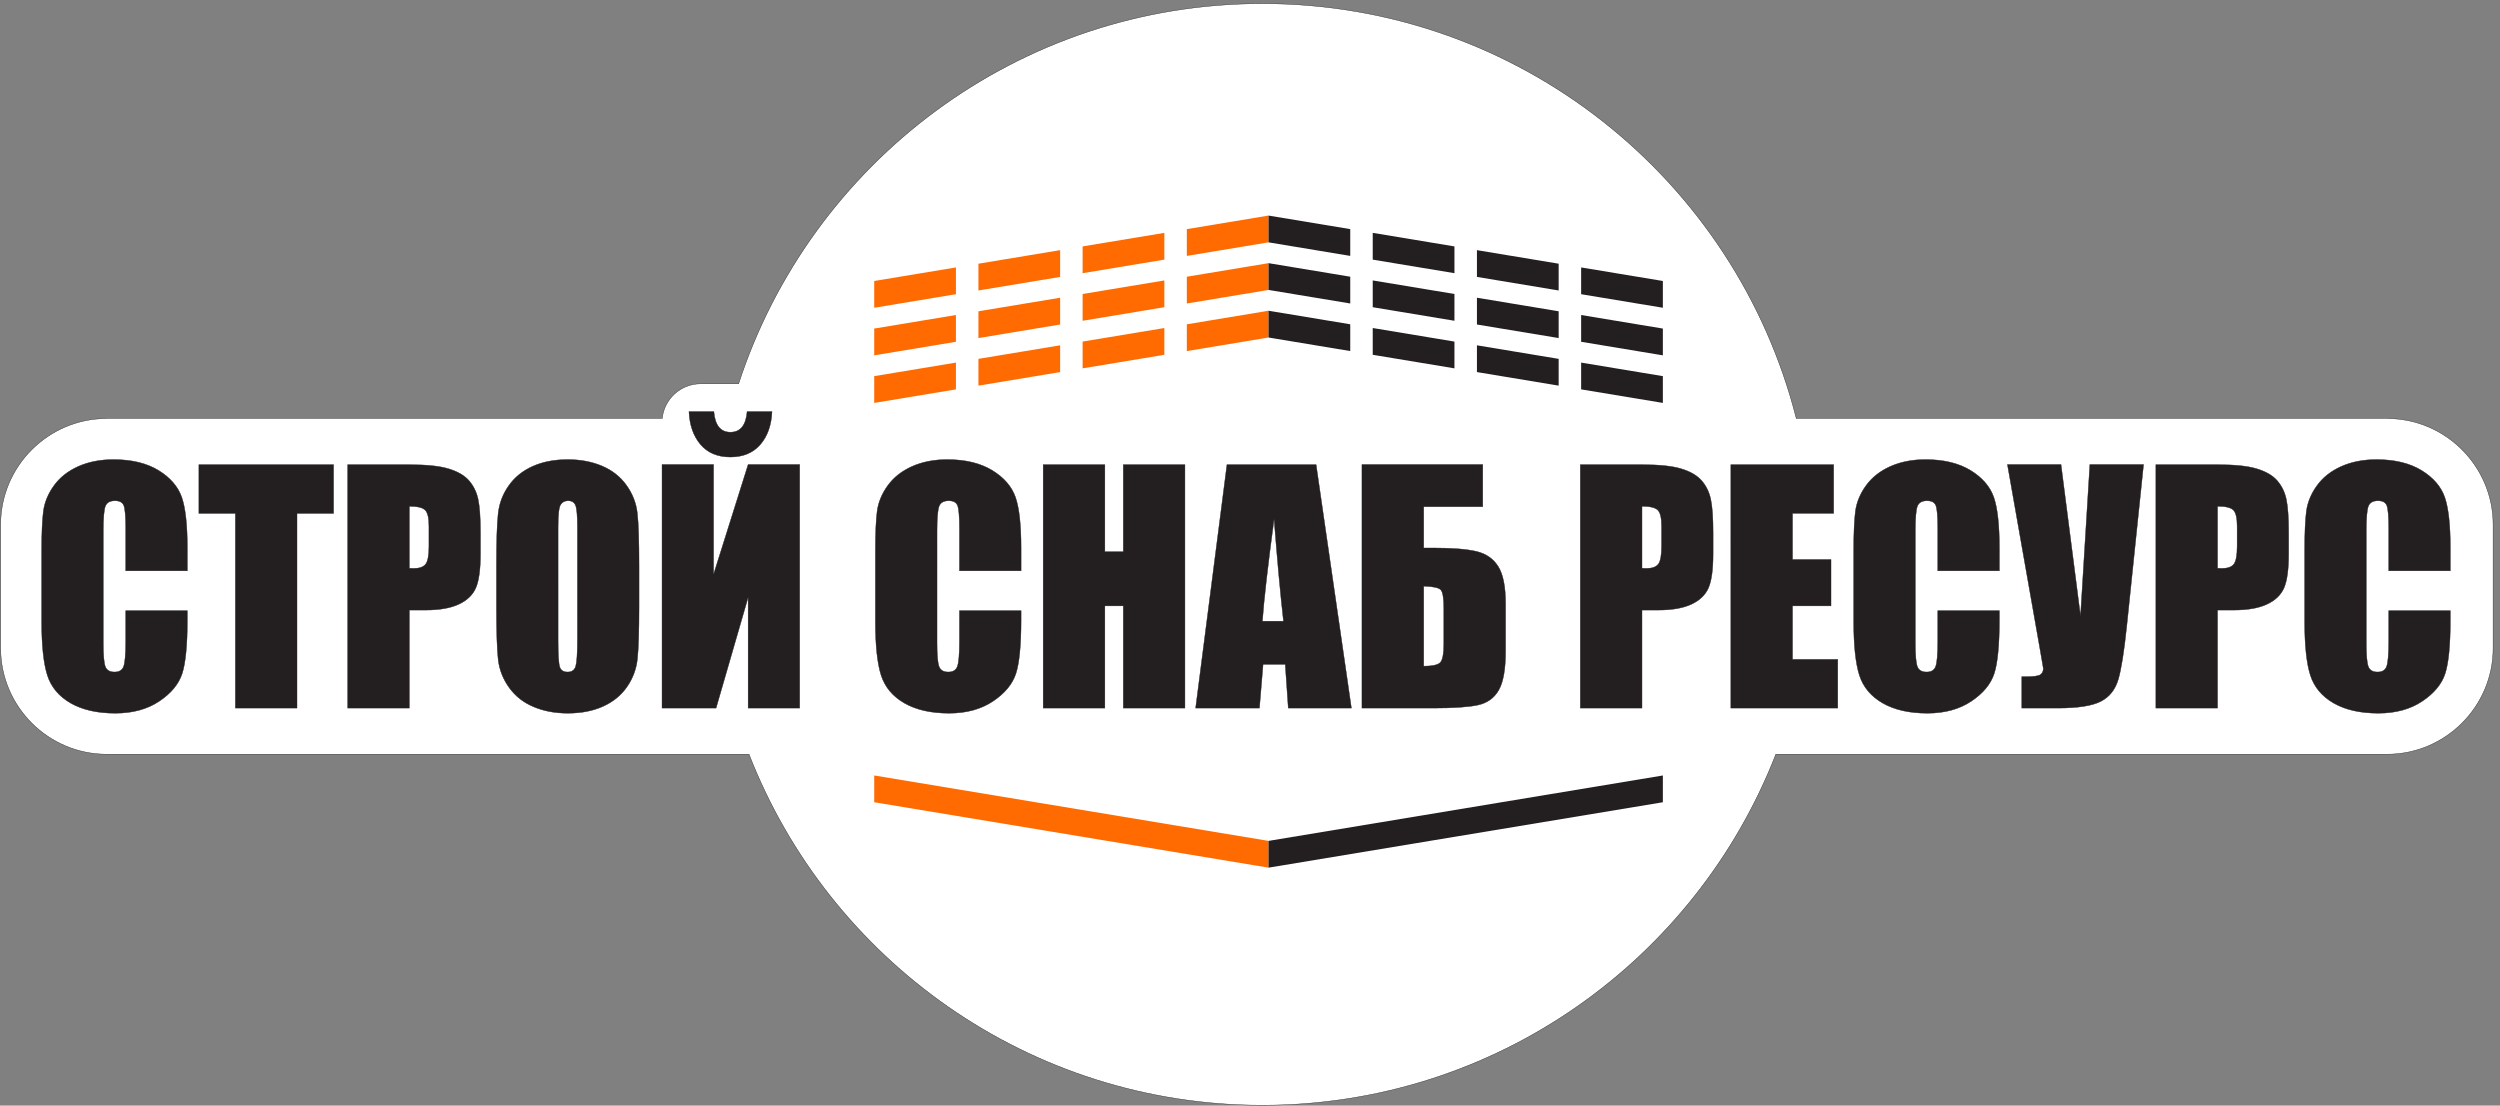
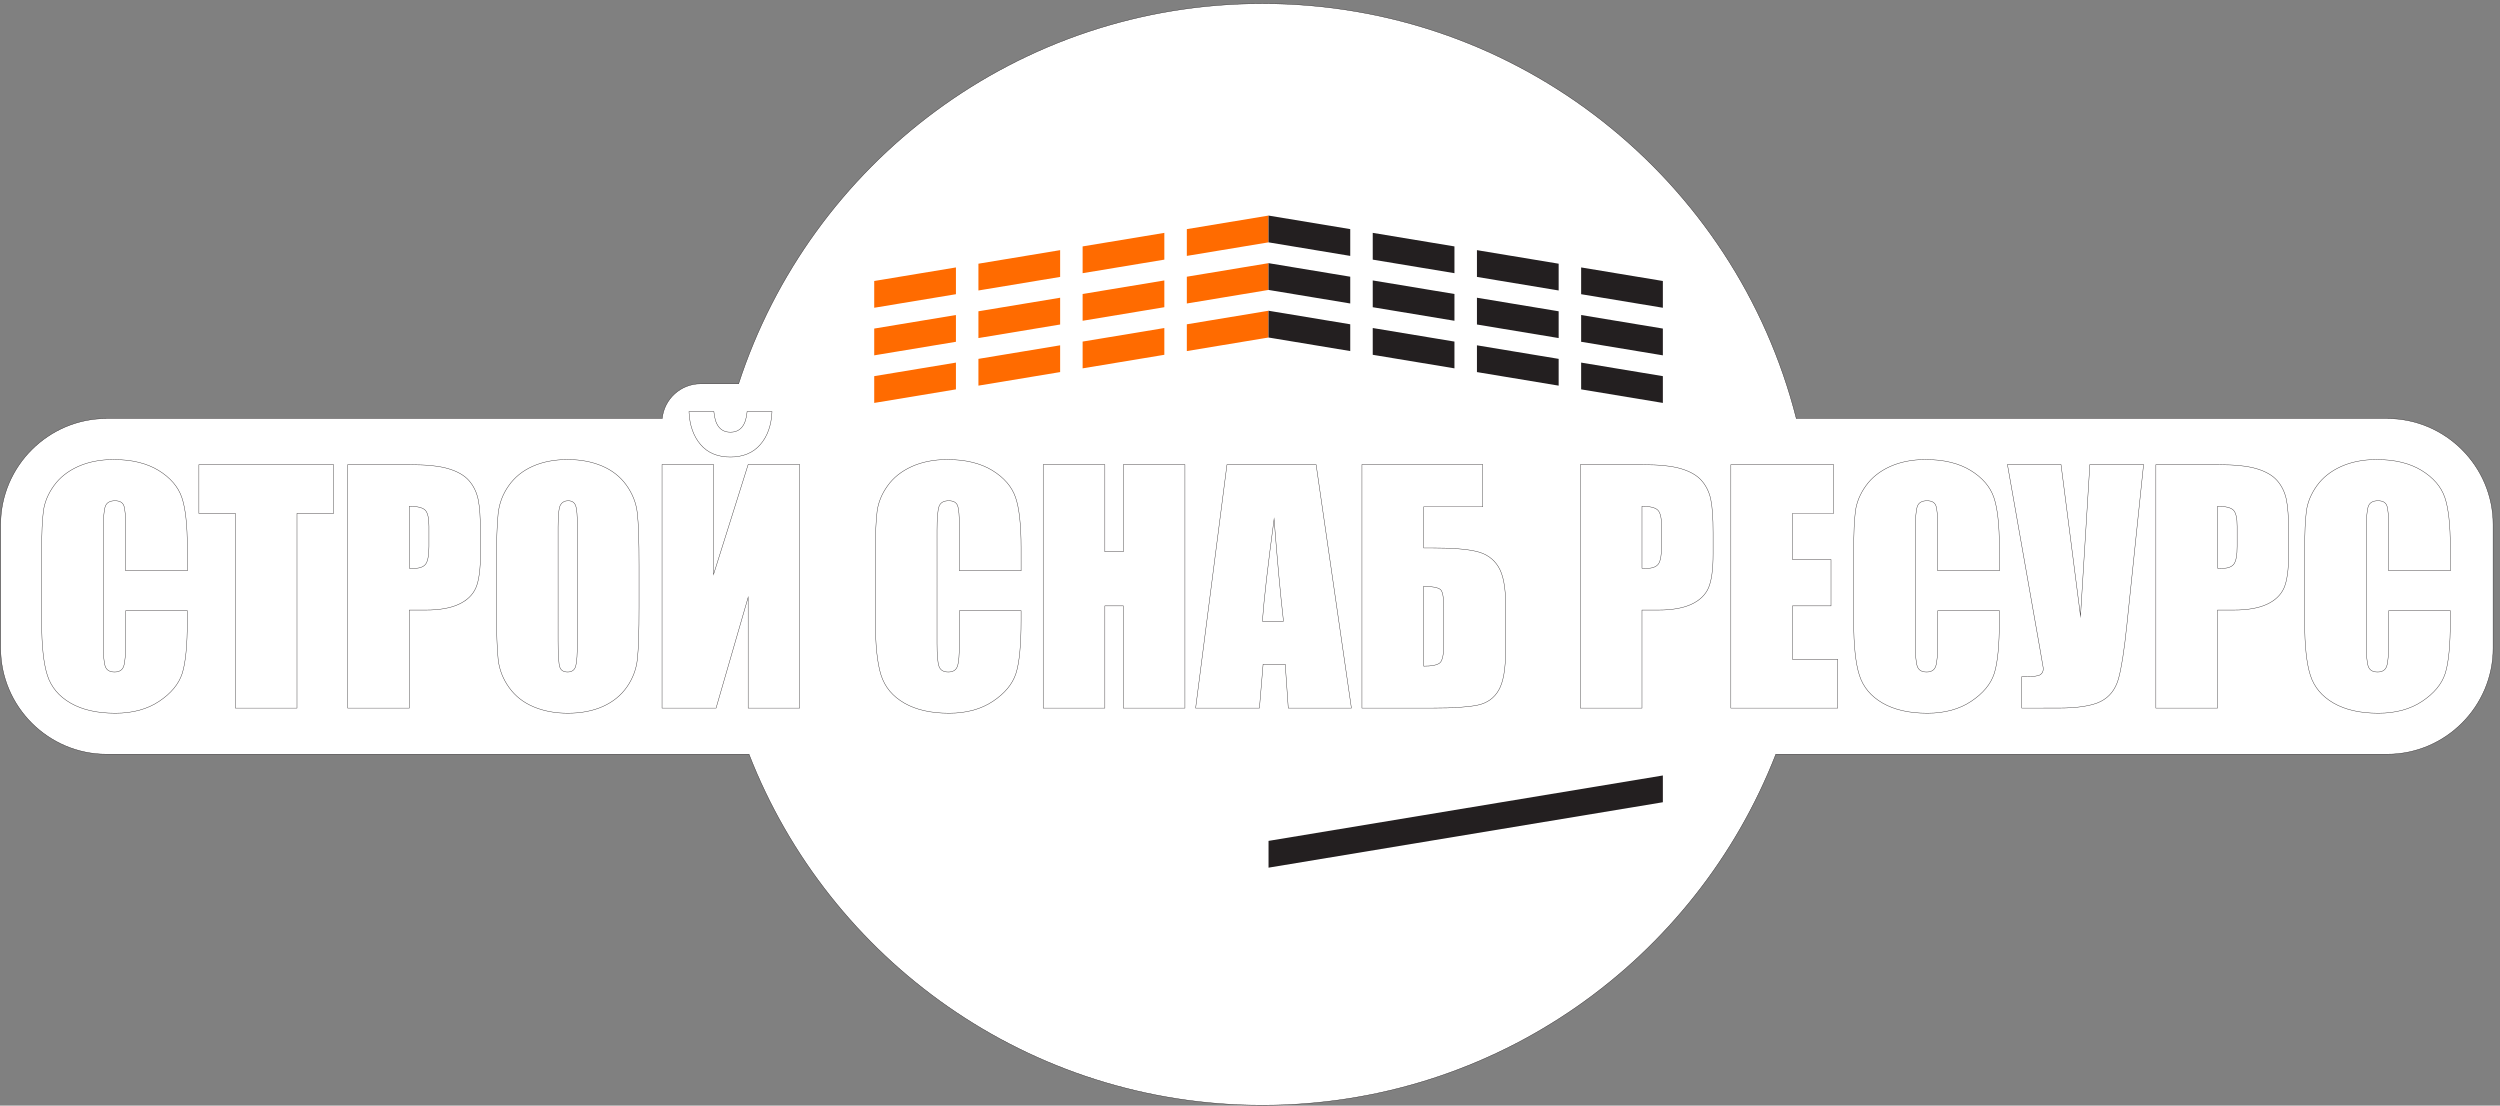
<svg xmlns="http://www.w3.org/2000/svg" height="2164" width="4893.333" xml:space="preserve">
  <rect width="100%" height="100%" fill="#808080" stroke="none" />
  <path style="fill:#fff;fill-opacity:1;fill-rule:evenodd;stroke:none" d="M18578.8 16217.2c3786.7 0 6966.7-2596.6 7857.2-6106.4h8695.4c857.5 0 1559-701.53 1559-1559.01V6730.18c0-857.48-701.5-1559.06-1559-1559.06h-8996.7C24957.5 2147.89 22018.5 5.29 18578.8 5.29s-6378.7 2142.6-7555.9 5165.83H1568.88C711.398 5171.12 9.812 5872.7 9.812 6730.18v1821.61c0 857.48 701.586 1559.01 1559.068 1559.01h8176.97c28.1 286.1 271.05 511.5 564.15 511.5h559.8c1057.1 3247.6 4108.7 5594.9 7709 5594.9" transform="matrix(.133 0 0 -.133 0 2164)" />
  <path style="fill:none;stroke:#231f20;stroke-width:5.669;stroke-linecap:butt;stroke-linejoin:miter;stroke-miterlimit:22.926;stroke-dasharray:none;stroke-opacity:1" d="M18578.8 16217.2c3786.7 0 6966.7-2596.6 7857.2-6106.4h8695.4c857.5 0 1559-701.53 1559-1559.01V6730.18c0-857.48-701.5-1559.06-1559-1559.06h-8996.7C24957.5 2147.89 22018.5 5.29 18578.8 5.29s-6378.7 2142.6-7555.9 5165.83H1568.88C711.398 5171.12 9.812 5872.7 9.812 6730.18v1821.61c0 857.48 701.586 1559.01 1559.068 1559.01h8176.97c28.1 286.1 271.05 511.5 564.15 511.5h559.8c1057.1 3247.6 4108.7 5594.9 7709 5594.9z" transform="matrix(.133 0 0 -.133 0 2164)" />
-   <path style="fill:#ff6b00;fill-opacity:1;fill-rule:evenodd;stroke:none" d="m18668.8 3501.45-5803.1 962.72v394.04l5803.1-962.72v-394.04" transform="matrix(.133 0 0 -.133 0 2164)" />
  <path style="fill:#231f20;fill-opacity:1;fill-rule:evenodd;stroke:none" d="m18668.8 3501.45 5803.1 962.72v394.04l-5803.1-962.72v-394.04" transform="matrix(.133 0 0 -.133 0 2164)" />
  <path style="fill:#ff6b00;fill-opacity:1;fill-rule:evenodd;stroke:none" d="M14068.2 11940.9v394l-1202.5-199.5v-394zm0-306.2-1202.5-199.5v-394.1l1202.5 199.5zm0-700.3-1202.5-199.5v-394l1202.5 199.5zm331 54.9v-394l1202.6 199.5v394zm0 306.2 1202.6 199.5v394.1l-1202.6-199.5zm0 700.3 1202.6 199.5v394l-1202.6-199.5zm1533.5 648.5v-394.1l1202.6 199.5v394zm1202.6-500.8-1202.6-199.5v-394.1l1202.6 199.5zm0-700.3-1202.6-199.5v-394l1202.6 199.5zm331 54.9v-394l1202.5 199.5v394zm0 306.2 1202.5 199.5v394.1l-1202.5-199.5zm0 700.3 1202.5 199.5v394.1l-1202.5-199.5v-394.1" transform="matrix(.133 0 0 -.133 0 2164)" />
  <path style="fill:#231f20;fill-opacity:1;fill-rule:evenodd;stroke:none" d="M23269.3 11940.9v394l1202.6-199.5v-394zm0-306.2 1202.6-199.5v-394.1l-1202.6 199.5zm0-700.3 1202.6-199.5v-394l-1202.6 199.5zm-330.9 54.9v-394l-1202.6 199.5v394zm0 306.2-1202.6 199.5v394.1l1202.6-199.5zm0 700.3-1202.6 199.5v394l1202.6-199.5zm-1533.6 648.5v-394.1l-1202.5 199.5v394zm-1202.5-500.8 1202.5-199.5v-394.1l-1202.5 199.5zm0-700.3 1202.5-199.5v-394l-1202.5 199.5zm-331 54.9v-394l-1202.5 199.5v394zm0 306.2-1202.5 199.5v394.1l1202.5-199.5zm0 700.3-1202.5 199.5v394.1l1202.5-199.5v-394.1" transform="matrix(.133 0 0 -.133 0 2164)" />
-   <path style="fill:#231f20;fill-opacity:1;fill-rule:nonzero;stroke:none" d="M2757.04 7870.22h-906.91v623.87c0 181.27-10.3 294.57-29.43 339.89-19.12 44.56-61.78 67.22-127.97 67.22-75.03 0-122.1-27.2-142.7-81.57-19.87-55.14-30.15-172.97-30.15-354.24V6801.47c0-174.47 10.28-287.77 30.15-340.64 20.6-53.62 65.45-80.06 136.07-80.06 67.67 0 111.8 26.44 132.4 80.06 20.59 52.87 31.63 177.49 31.63 373.88v448.64h906.91v-138.97c0-370.1-25.75-632.94-76.5-787.78-50.76-154.83-164.02-290.78-338.34-407.11-174.32-116.31-389.84-175.22-645.06-175.22-266.27 0-485.45 49.85-657.57 148.79-172.109 98.94-286.851 235.65-342.757 410.13-55.891 175.22-83.852 438.07-83.852 789.28v1046.09c0 258.31 8.828 451.67 25.742 580.82 17.656 129.16 68.406 253.78 154.461 373.12 85.336 119.34 203.75 213.75 355.266 282.48 151.52 67.98 325.84 102.72 522.23 102.72 267.73 0 488.39-53.62 661.98-159.37 173.58-106.49 287.59-238.67 342.75-397.28 54.44-158.62 81.65-405.6 81.65-740.19zm2152.17 1561.95v-716.78h-538.42V5849.8h-906.9v2865.59h-536.94v716.78zm207.42 0h913.53c247.12 0 437.64-19.63 570.03-59.67 133.13-40.03 233.16-97.43 299.36-172.2 66.93-75.54 112.54-166.92 136.08-273.42 23.53-107.25 35.3-272.67 35.3-496.99v-311.94c0-228.85-22.8-395.77-68.4-500-46.34-104.99-130.93-185.05-253.76-241.7-122.83-55.89-283.18-83.83-481.04-83.83h-243.46V5849.8h-907.64zm907.64-612.54v-911.65c25.74-1.51 47.81-2.26 66.2-2.26 83.84 0 141.22 21.15 173.58 62.69 32.36 42.29 48.54 129.91 48.54 262.08v294.57c0 122.36-18.38 202.42-55.89 238.67-37.51 37.01-114.75 55.9-232.43 55.9zm3380.5-1484.92c0-360.28-8.09-614.81-24.27-764.36-16.91-150.3-68.4-287.01-155.2-410.88-86.78-123.87-204.47-219.04-352.32-285.51-147.83-66.46-320.68-99.69-517.07-99.69-186.83 0-354.53 31.72-503.11 94.41-149.32 62.69-268.46 156.34-358.93 281.73-90.48 125.38-144.17 262.09-161.83 409.36-16.91 148.05-25.74 406.36-25.74 774.94v612.55c0 360.28 8.09 614.81 25.01 765.12 16.18 149.54 67.67 286.25 155.19 410.12 86.8 123.87 203.75 219.04 352.33 285.5 147.84 66.47 319.95 99.7 517.08 99.7 186.82 0 354.52-31.72 503.09-94.41 148.59-62.69 268.48-156.34 358.95-281.72 90.47-125.38 144.16-262.09 161.08-409.38 17.65-148.03 25.74-405.59 25.74-774.93zm-906.91 1176.75c0 166.92-8.83 273.42-27.22 320.25-17.64 46.07-54.42 69.49-110.32 69.49-47.81 0-83.85-18.89-108.87-56.65-25.74-37.01-38.24-148.03-38.24-333.09V6839.23c0-208.46 8.83-336.85 25.01-385.2 16.19-49.09 55.17-73.26 115.47-73.26 61.79 0 100.77 27.94 118.43 83.84 16.91 56.64 25.74 189.58 25.74 401.06zM11768.8 5849.8h-758.4v1630.68l-472.2-1630.68h-795.08v3584.64h758.28V7817.35l509 1617.09h758.4zm-773.8 4363.3h366.3c-8.8-200.1-65.5-361.74-171.4-484.09-105.2-122.36-252.3-184.3-440.6-184.3-189.7 0-336.1 61.94-440.6 185.05-104.4 123.11-160.3 284.74-169.1 483.34h366.3c16.9-201.6 98.5-302.82 243.4-302.82 146.4 0 228.8 101.22 245.7 302.82zm4032.2-2342.88h-906.9v623.87c0 181.27-10.3 294.57-29.5 339.89-19.1 44.56-61.7 67.22-127.9 67.22-75.1 0-122.1-27.2-142.7-81.57-19.9-55.14-30.2-172.97-30.2-354.24V6801.47c0-174.47 10.3-287.77 30.2-340.64 20.6-53.62 65.4-80.06 136-80.06 67.7 0 111.8 26.44 132.4 80.06 20.6 52.87 31.7 177.49 31.7 373.88v448.64h906.9v-138.97c0-370.1-25.8-632.94-76.5-787.78-50.8-154.83-164-290.78-338.4-407.11-174.3-116.31-389.8-175.22-645-175.22-266.3 0-485.5 49.85-657.6 148.79-172.1 98.94-286.9 235.65-342.7 410.13-55.9 175.22-83.9 438.07-83.9 789.28v1046.09c0 258.31 8.8 451.67 25.7 580.82 17.7 129.16 68.5 253.78 154.5 373.12 85.3 119.34 203.7 213.75 355.3 282.48 151.5 67.98 325.8 102.72 522.2 102.72 267.7 0 488.4-53.62 662-159.37 173.6-106.49 287.6-238.67 342.7-397.28 54.5-158.62 81.7-405.6 81.7-740.19zm2411.1 1561.95V5849.8h-907v1504.55h-271.4V5849.8h-907.6v3582.37h907.6V8151.19h271.4v1280.98zm1930.7 0 519.3-3582.37h-929l-44.8 644.27h-325.9l-53.7-644.27h-939.2l461.1 3582.37zm-480.3-2303.65c-46.3 405.59-91.9 907.11-138.3 1503.04-91.9-685.06-149.3-1185.82-172.1-1503.04zm3268.7-440.34c0-266.62-33.8-458.47-101.5-574.79-66.9-117.07-169.9-189.58-306.7-219.03-137.5-29.46-356-44.56-656.1-44.56h-1049.6v3584.64h1777.8v-621.61h-868.7v-606.51h140.5c280.2 0 492.1-16.61 635.5-50.6 143.4-33.99 250.8-108.76 322.2-225.08 71.3-115.56 106.6-297.59 106.6-545.32zm-909.1 108.76v517.38c0 151.06-14.7 242.45-44.1 274.93-29.4 32.47-113.3 50.6-251.6 55.13v-1177.5c115.5 0 193.5 15.1 233.9 45.31 41.2 30.22 61.8 125.38 61.8 284.75zM23257 9432.17h913.6c247.1 0 437.6-19.63 570-59.67 133.1-40.03 233.2-97.43 299.4-172.2 66.9-75.54 112.5-166.92 136-273.42 23.6-107.25 35.3-272.67 35.3-496.99v-311.94c0-228.85-22.8-395.77-68.3-500-46.4-104.99-131-185.05-253.8-241.7-122.9-55.89-283.2-83.83-481.1-83.83h-243.4V5849.8H23257zm907.7-612.54v-911.65c25.7-1.51 47.8-2.26 66.2-2.26 83.8 0 141.2 21.15 173.6 62.69 32.3 42.29 48.5 129.91 48.5 262.08v294.57c0 122.36-18.4 202.42-55.9 238.67-37.5 37.01-114.7 55.9-232.4 55.9zm1307.8 612.54h1513v-716.78h-605.4v-679.01h566.4v-682.03h-566.4v-787.78h665.7V5849.8h-1573.3zm3952-1561.95h-906.9v623.87c0 181.27-10.3 294.57-29.5 339.89-19.1 44.56-61.7 67.22-127.9 67.22-75.1 0-122.1-27.2-142.7-81.57-19.9-55.14-30.2-172.97-30.2-354.24V6801.47c0-174.47 10.3-287.77 30.2-340.64 20.6-53.62 65.4-80.06 136-80.06 67.7 0 111.8 26.44 132.4 80.06 20.6 52.87 31.7 177.49 31.7 373.88v448.64h906.9v-138.97c0-370.1-25.8-632.94-76.5-787.78-50.8-154.83-164-290.78-338.4-407.11-174.3-116.31-389.8-175.22-645-175.22-266.3 0-485.5 49.85-657.6 148.79-172.1 98.94-286.9 235.65-342.7 410.13-56 175.22-83.9 438.07-83.9 789.28v1046.09c0 258.31 8.8 451.67 25.7 580.82 17.7 129.16 68.4 253.78 154.5 373.12 85.3 119.34 203.7 213.75 355.3 282.48 151.5 67.98 325.8 102.72 522.2 102.72 267.7 0 488.4-53.62 662-159.37 173.6-106.49 287.6-238.67 342.7-397.28 54.5-158.62 81.7-405.6 81.7-740.19zm2122 1564.22-247.2-2373.9c-38.9-375.38-80.9-638.23-125-789.29-44.9-151.05-130.9-259.07-258.9-324.02-128-64.96-338.4-97.43-631.1-97.43H29754v462.24h53.7c119.1 0 192.7 9.82 220.6 30.21 28.7 19.63 42.7 50.61 42.7 91.39 0 3.02-17.6 104.23-52.2 303.63l-475.9 2697.17h788.5l286.9-2230.4 137.5 2230.4zm180.9-2.27h913.6c247.1 0 437.6-19.63 570-59.67 133.1-40.03 233.2-97.43 299.3-172.2 67-75.54 112.6-166.92 136.1-273.42 23.6-107.25 35.3-272.67 35.3-496.99v-311.94c0-228.85-22.8-395.77-68.4-500-46.3-104.99-130.9-185.05-253.7-241.7-122.9-55.89-283.2-83.83-481.1-83.83h-243.4V5849.8h-907.7zm907.7-612.54v-911.65c25.7-1.51 47.8-2.26 66.2-2.26 83.8 0 141.2 21.15 173.6 62.69 32.3 42.29 48.5 129.91 48.5 262.08v294.57c0 122.36-18.4 202.42-55.9 238.67-37.5 37.01-114.7 55.9-232.4 55.9zm3426.1-949.41h-906.9v623.87c0 181.27-10.3 294.57-29.5 339.89-19.1 44.56-61.7 67.22-127.9 67.22-75.1 0-122.1-27.2-142.7-81.57-19.9-55.14-30.2-172.97-30.2-354.24V6801.47c0-174.47 10.3-287.77 30.2-340.64 20.6-53.62 65.4-80.06 136.1-80.06 67.6 0 111.7 26.44 132.3 80.06 20.6 52.87 31.7 177.49 31.7 373.88v448.64h906.9v-138.97c0-370.1-25.8-632.94-76.5-787.78-50.8-154.83-164-290.78-338.4-407.11-174.3-116.31-389.8-175.22-645-175.22-266.3 0-485.5 49.85-657.6 148.79-172.1 98.94-286.8 235.65-342.7 410.13-56 175.22-83.9 438.07-83.9 789.28v1046.09c0 258.31 8.8 451.67 25.7 580.82 17.7 129.16 68.5 253.78 154.5 373.12 85.3 119.34 203.8 213.75 355.3 282.48 151.5 67.98 325.8 102.72 522.2 102.72 267.7 0 488.4-53.62 662-159.37 173.6-106.49 287.6-238.67 342.7-397.28 54.5-158.62 81.7-405.6 81.7-740.19v-340.64" transform="matrix(.133 0 0 -.133 0 2164)" />
  <path style="fill:none;stroke:#231f20;stroke-width:5.669;stroke-linecap:butt;stroke-linejoin:miter;stroke-miterlimit:22.926;stroke-dasharray:none;stroke-opacity:1" d="M2757.04 7870.22h-906.91v623.87c0 181.27-10.3 294.57-29.43 339.89-19.12 44.56-61.78 67.22-127.97 67.22-75.03 0-122.1-27.2-142.7-81.57-19.87-55.14-30.15-172.97-30.15-354.24V6801.47c0-174.47 10.28-287.77 30.15-340.64 20.6-53.62 65.45-80.06 136.07-80.06 67.67 0 111.8 26.44 132.4 80.06 20.59 52.87 31.63 177.49 31.63 373.88v448.64h906.91v-138.97c0-370.1-25.75-632.94-76.5-787.78-50.76-154.83-164.02-290.78-338.34-407.11-174.32-116.31-389.84-175.22-645.06-175.22-266.27 0-485.45 49.85-657.57 148.79-172.109 98.94-286.851 235.65-342.757 410.13-55.891 175.22-83.852 438.07-83.852 789.28v1046.09c0 258.31 8.828 451.67 25.742 580.82 17.656 129.16 68.406 253.78 154.461 373.12 85.336 119.34 203.75 213.75 355.266 282.48 151.52 67.98 325.84 102.72 522.23 102.72 267.73 0 488.39-53.62 661.98-159.37 173.58-106.49 287.59-238.67 342.75-397.28 54.44-158.62 81.65-405.6 81.65-740.19zm2152.17 1561.95v-716.78h-538.42V5849.8h-906.9v2865.59h-536.94v716.78zm207.42 0h913.53c247.12 0 437.64-19.63 570.03-59.67 133.13-40.03 233.16-97.43 299.36-172.2 66.93-75.54 112.54-166.92 136.08-273.42 23.53-107.25 35.3-272.67 35.3-496.99v-311.94c0-228.85-22.8-395.77-68.4-500-46.34-104.99-130.93-185.05-253.76-241.7-122.83-55.89-283.18-83.83-481.04-83.83h-243.46V5849.8h-907.64zm907.64-612.54v-911.65c25.74-1.51 47.81-2.26 66.2-2.26 83.84 0 141.22 21.15 173.58 62.69 32.36 42.29 48.54 129.91 48.54 262.08v294.57c0 122.36-18.38 202.42-55.89 238.67-37.51 37.01-114.75 55.9-232.43 55.9zm3380.5-1484.92c0-360.28-8.09-614.81-24.27-764.36-16.91-150.3-68.4-287.01-155.2-410.88-86.78-123.87-204.47-219.04-352.32-285.51-147.83-66.46-320.68-99.69-517.07-99.69-186.83 0-354.53 31.72-503.11 94.41-149.32 62.69-268.46 156.34-358.93 281.73-90.48 125.38-144.17 262.09-161.83 409.36-16.91 148.05-25.74 406.36-25.74 774.94v612.55c0 360.28 8.09 614.81 25.01 765.12 16.18 149.54 67.67 286.25 155.19 410.12 86.8 123.87 203.75 219.04 352.33 285.5 147.84 66.47 319.95 99.7 517.08 99.7 186.82 0 354.52-31.72 503.09-94.41 148.59-62.69 268.48-156.34 358.95-281.72 90.47-125.38 144.16-262.09 161.08-409.38 17.65-148.03 25.74-405.59 25.74-774.93zm-906.91 1176.75c0 166.92-8.83 273.42-27.22 320.25-17.64 46.07-54.42 69.49-110.32 69.49-47.81 0-83.85-18.89-108.87-56.65-25.74-37.01-38.24-148.03-38.24-333.09V6839.23c0-208.46 8.83-336.85 25.01-385.2 16.19-49.09 55.17-73.26 115.47-73.26 61.79 0 100.77 27.94 118.43 83.84 16.91 56.64 25.74 189.58 25.74 401.06zM11768.8 5849.8h-758.4v1630.68l-472.2-1630.68h-795.08v3584.64h758.28V7817.35l509 1617.09h758.4zm-773.8 4363.3h366.3c-8.8-200.1-65.5-361.74-171.4-484.09-105.2-122.36-252.3-184.3-440.6-184.3-189.7 0-336.1 61.94-440.6 185.05-104.4 123.11-160.3 284.74-169.1 483.34h366.3c16.9-201.6 98.5-302.82 243.4-302.82 146.4 0 228.8 101.22 245.7 302.82zm4032.2-2342.88h-906.9v623.87c0 181.27-10.3 294.57-29.5 339.89-19.1 44.56-61.7 67.22-127.9 67.22-75.1 0-122.1-27.2-142.7-81.57-19.9-55.14-30.2-172.97-30.2-354.24V6801.47c0-174.47 10.3-287.77 30.2-340.64 20.6-53.62 65.4-80.06 136-80.06 67.7 0 111.8 26.44 132.4 80.06 20.6 52.87 31.7 177.49 31.7 373.88v448.64h906.9v-138.97c0-370.1-25.8-632.94-76.5-787.78-50.8-154.83-164-290.78-338.4-407.11-174.3-116.31-389.8-175.22-645-175.22-266.3 0-485.5 49.85-657.6 148.79-172.1 98.94-286.9 235.65-342.7 410.13-55.9 175.22-83.9 438.07-83.9 789.28v1046.09c0 258.31 8.8 451.67 25.7 580.82 17.7 129.16 68.5 253.78 154.5 373.12 85.3 119.34 203.7 213.75 355.3 282.48 151.5 67.98 325.8 102.72 522.2 102.72 267.7 0 488.4-53.62 662-159.37 173.6-106.49 287.6-238.67 342.7-397.28 54.5-158.62 81.7-405.6 81.7-740.19zm2411.1 1561.95V5849.8h-907v1504.55h-271.4V5849.8h-907.6v3582.37h907.6V8151.19h271.4v1280.98zm1930.7 0 519.3-3582.37h-929l-44.8 644.27h-325.9l-53.7-644.27h-939.2l461.1 3582.37zm-480.3-2303.65c-46.3 405.59-91.9 907.11-138.3 1503.04-91.9-685.06-149.3-1185.82-172.1-1503.04zm3268.7-440.34c0-266.62-33.8-458.47-101.5-574.79-66.9-117.07-169.9-189.58-306.7-219.03-137.5-29.46-356-44.56-656.1-44.56h-1049.6v3584.64h1777.8v-621.61h-868.7v-606.51h140.5c280.2 0 492.1-16.61 635.5-50.6 143.4-33.99 250.8-108.76 322.2-225.08 71.3-115.56 106.6-297.59 106.6-545.32zm-909.1 108.76v517.38c0 151.06-14.7 242.45-44.1 274.93-29.4 32.47-113.3 50.6-251.6 55.13v-1177.5c115.5 0 193.5 15.1 233.9 45.31 41.2 30.22 61.8 125.38 61.8 284.75zM23257 9432.17h913.6c247.1 0 437.6-19.63 570-59.67 133.1-40.03 233.2-97.43 299.4-172.2 66.9-75.54 112.5-166.92 136-273.42 23.6-107.25 35.3-272.67 35.3-496.99v-311.94c0-228.85-22.8-395.77-68.3-500-46.4-104.99-131-185.05-253.8-241.7-122.9-55.89-283.2-83.83-481.1-83.83h-243.4V5849.8H23257zm907.7-612.54v-911.65c25.7-1.51 47.8-2.26 66.2-2.26 83.8 0 141.2 21.15 173.6 62.69 32.3 42.29 48.5 129.91 48.5 262.08v294.57c0 122.36-18.4 202.42-55.9 238.67-37.5 37.01-114.7 55.9-232.4 55.9zm1307.8 612.54h1513v-716.78h-605.4v-679.01h566.4v-682.03h-566.4v-787.78h665.7V5849.8h-1573.3zm3952-1561.95h-906.9v623.87c0 181.27-10.3 294.57-29.5 339.89-19.1 44.56-61.7 67.22-127.9 67.22-75.1 0-122.1-27.2-142.7-81.57-19.9-55.14-30.2-172.97-30.2-354.24V6801.47c0-174.47 10.3-287.77 30.2-340.64 20.6-53.62 65.4-80.06 136-80.06 67.7 0 111.8 26.44 132.4 80.06 20.6 52.87 31.7 177.49 31.7 373.88v448.64h906.9v-138.97c0-370.1-25.8-632.94-76.5-787.78-50.8-154.83-164-290.78-338.4-407.11-174.3-116.31-389.8-175.22-645-175.22-266.3 0-485.5 49.85-657.6 148.79-172.1 98.94-286.9 235.65-342.7 410.13-56 175.22-83.9 438.07-83.9 789.28v1046.09c0 258.31 8.8 451.67 25.7 580.82 17.7 129.16 68.4 253.78 154.5 373.12 85.3 119.34 203.7 213.75 355.3 282.48 151.5 67.98 325.8 102.72 522.2 102.72 267.7 0 488.4-53.62 662-159.37 173.6-106.49 287.6-238.67 342.7-397.28 54.5-158.62 81.7-405.6 81.7-740.19zm2122 1564.22-247.2-2373.9c-38.9-375.38-80.9-638.23-125-789.29-44.9-151.05-130.9-259.07-258.9-324.02-128-64.96-338.4-97.43-631.1-97.43H29754v462.24h53.7c119.1 0 192.7 9.82 220.6 30.21 28.7 19.63 42.7 50.61 42.7 91.39 0 3.02-17.6 104.23-52.2 303.63l-475.9 2697.17h788.5l286.9-2230.4 137.5 2230.4zm180.9-2.27h913.6c247.1 0 437.6-19.63 570-59.67 133.1-40.03 233.2-97.43 299.3-172.2 67-75.54 112.6-166.92 136.1-273.42 23.6-107.25 35.3-272.67 35.3-496.99v-311.94c0-228.85-22.8-395.77-68.4-500-46.3-104.99-130.9-185.05-253.7-241.7-122.9-55.89-283.2-83.83-481.1-83.83h-243.4V5849.8h-907.7zm907.7-612.54v-911.65c25.7-1.51 47.8-2.26 66.2-2.26 83.8 0 141.2 21.15 173.6 62.69 32.3 42.29 48.5 129.91 48.5 262.08v294.57c0 122.36-18.4 202.42-55.9 238.67-37.5 37.01-114.7 55.9-232.4 55.9zm3426.1-949.41h-906.9v623.87c0 181.27-10.3 294.57-29.5 339.89-19.1 44.56-61.7 67.22-127.9 67.22-75.1 0-122.1-27.2-142.7-81.57-19.9-55.14-30.2-172.97-30.2-354.24V6801.47c0-174.47 10.3-287.77 30.2-340.64 20.6-53.62 65.4-80.06 136.1-80.06 67.6 0 111.7 26.44 132.3 80.06 20.6 52.87 31.7 177.49 31.7 373.88v448.64h906.9v-138.97c0-370.1-25.8-632.94-76.5-787.78-50.8-154.83-164-290.78-338.4-407.11-174.3-116.31-389.8-175.22-645-175.22-266.3 0-485.5 49.85-657.6 148.79-172.1 98.94-286.8 235.65-342.7 410.13-56 175.22-83.9 438.07-83.9 789.28v1046.09c0 258.31 8.8 451.67 25.7 580.82 17.7 129.16 68.5 253.78 154.5 373.12 85.3 119.34 203.8 213.75 355.3 282.48 151.5 67.98 325.8 102.72 522.2 102.72 267.7 0 488.4-53.62 662-159.37 173.6-106.49 287.6-238.67 342.7-397.28 54.5-158.62 81.7-405.6 81.7-740.19z" transform="matrix(.133 0 0 -.133 0 2164)" />
</svg>